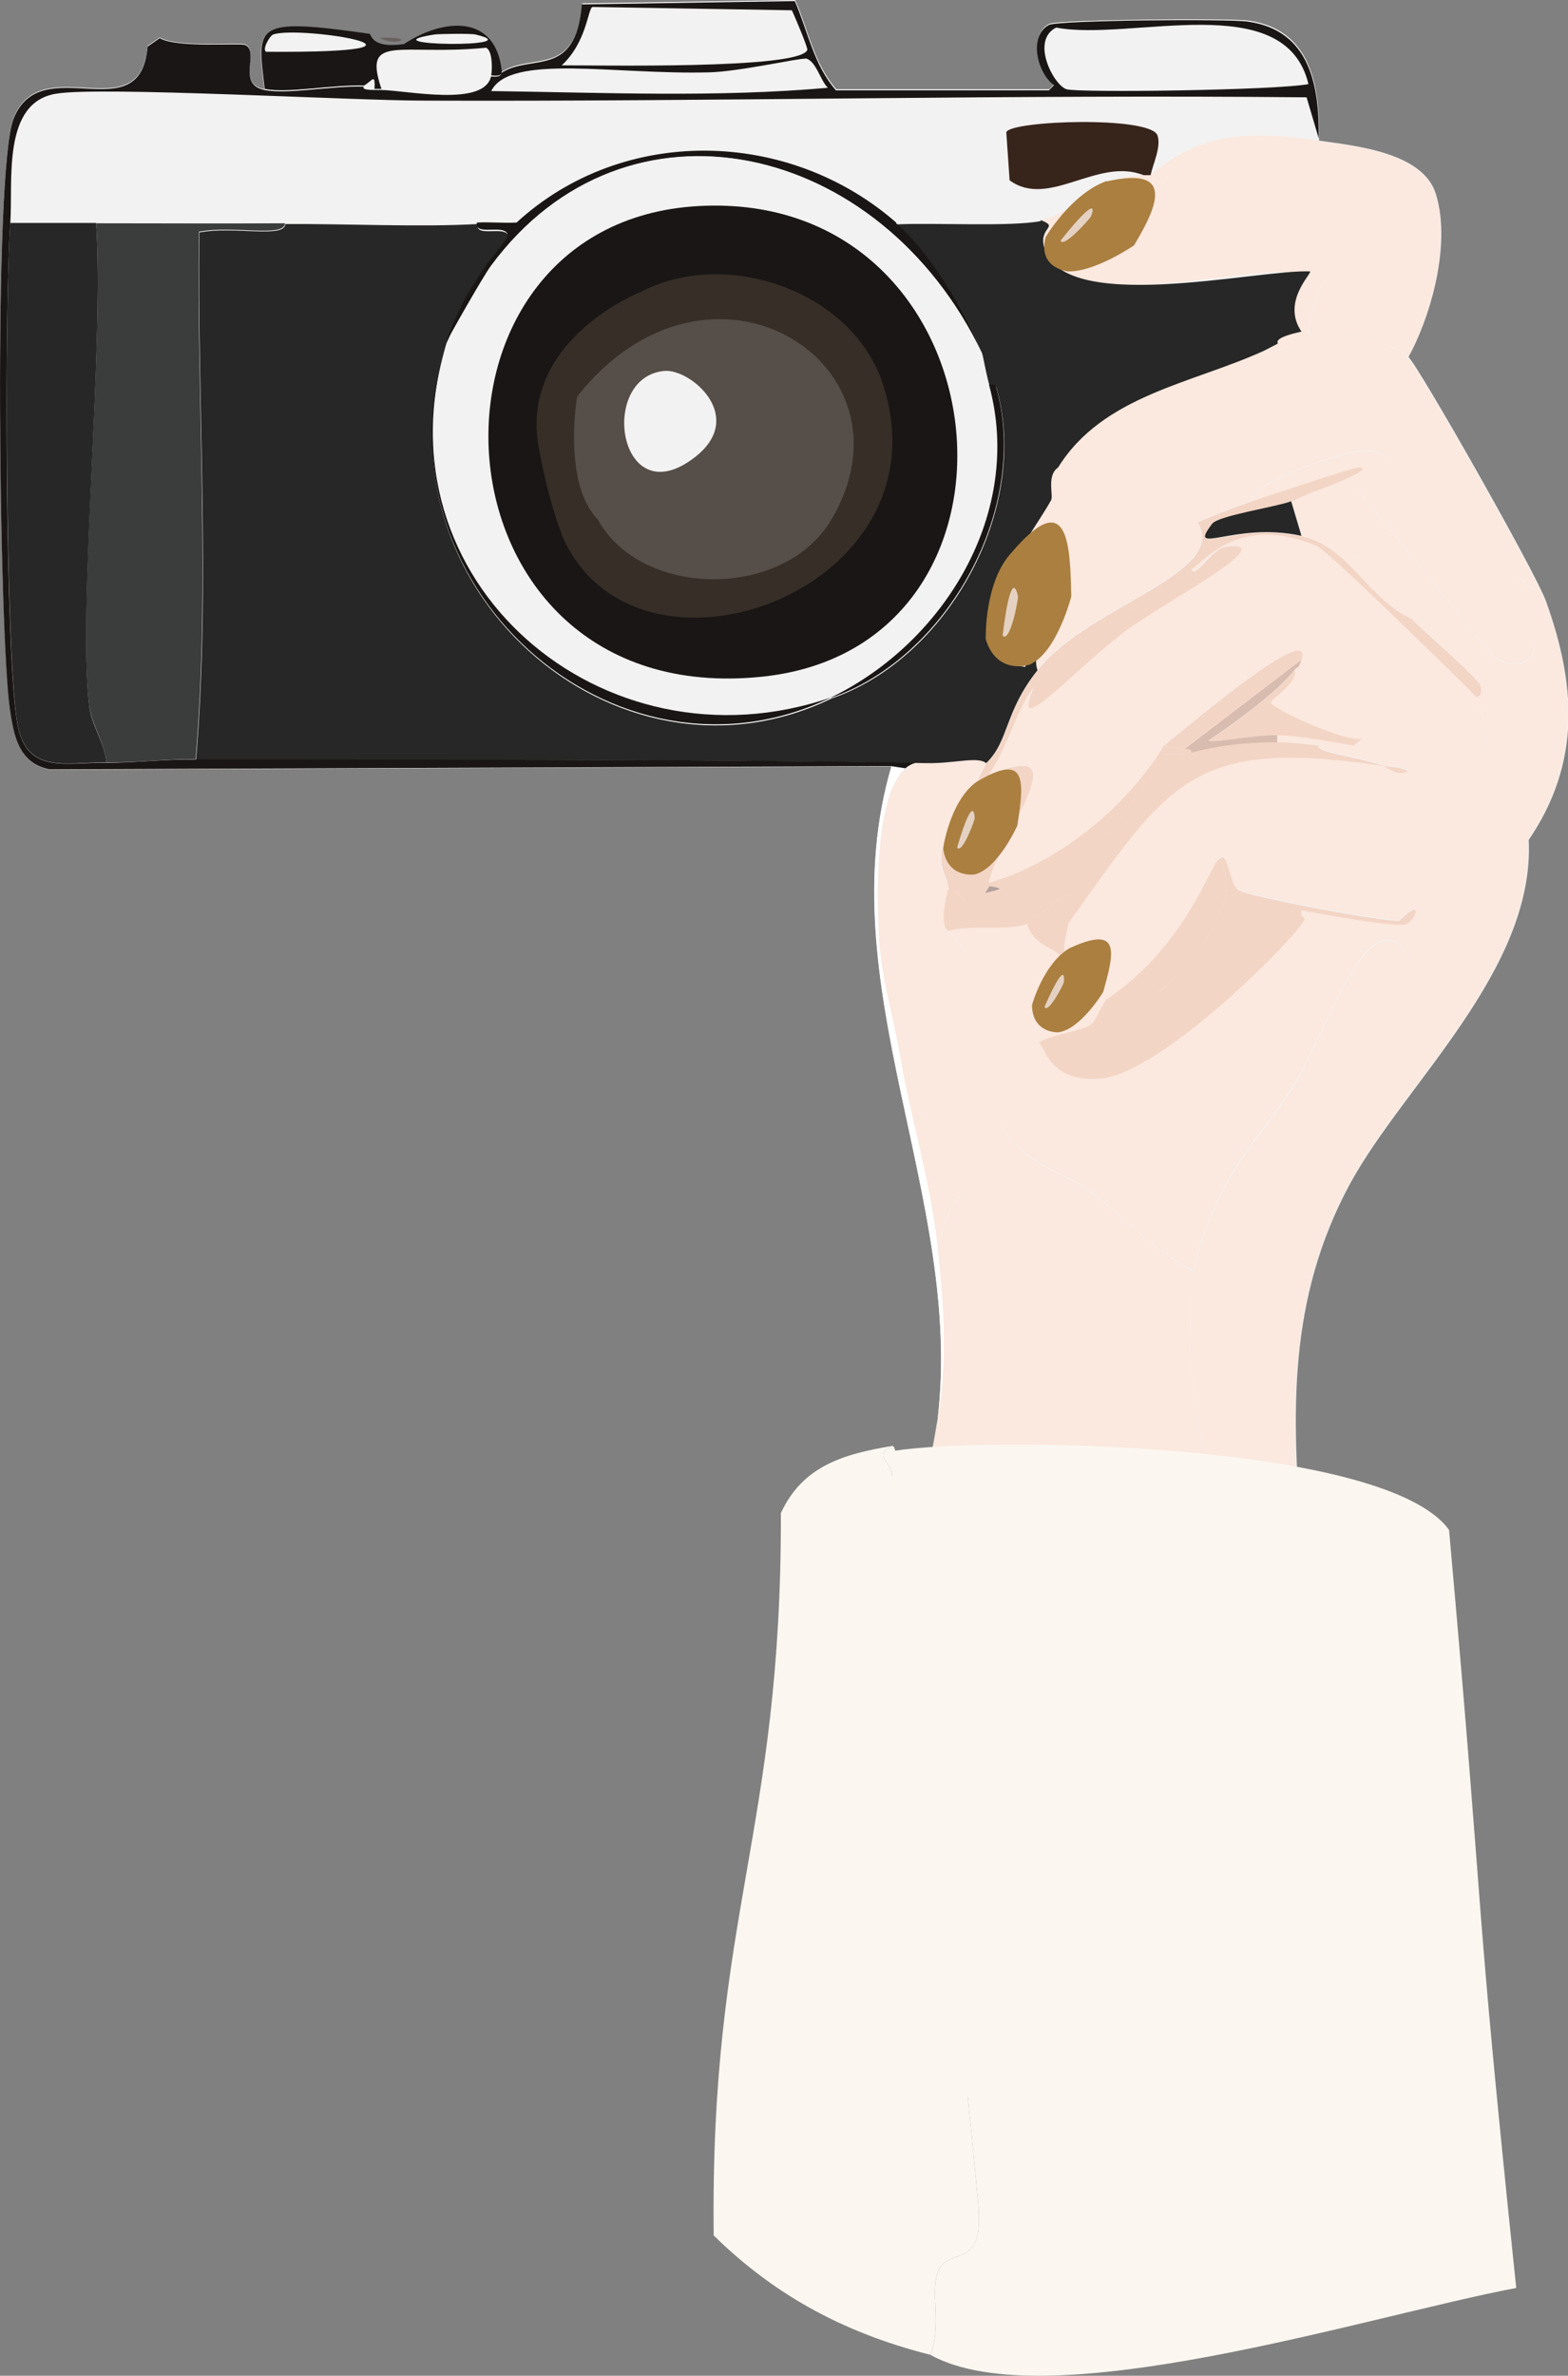
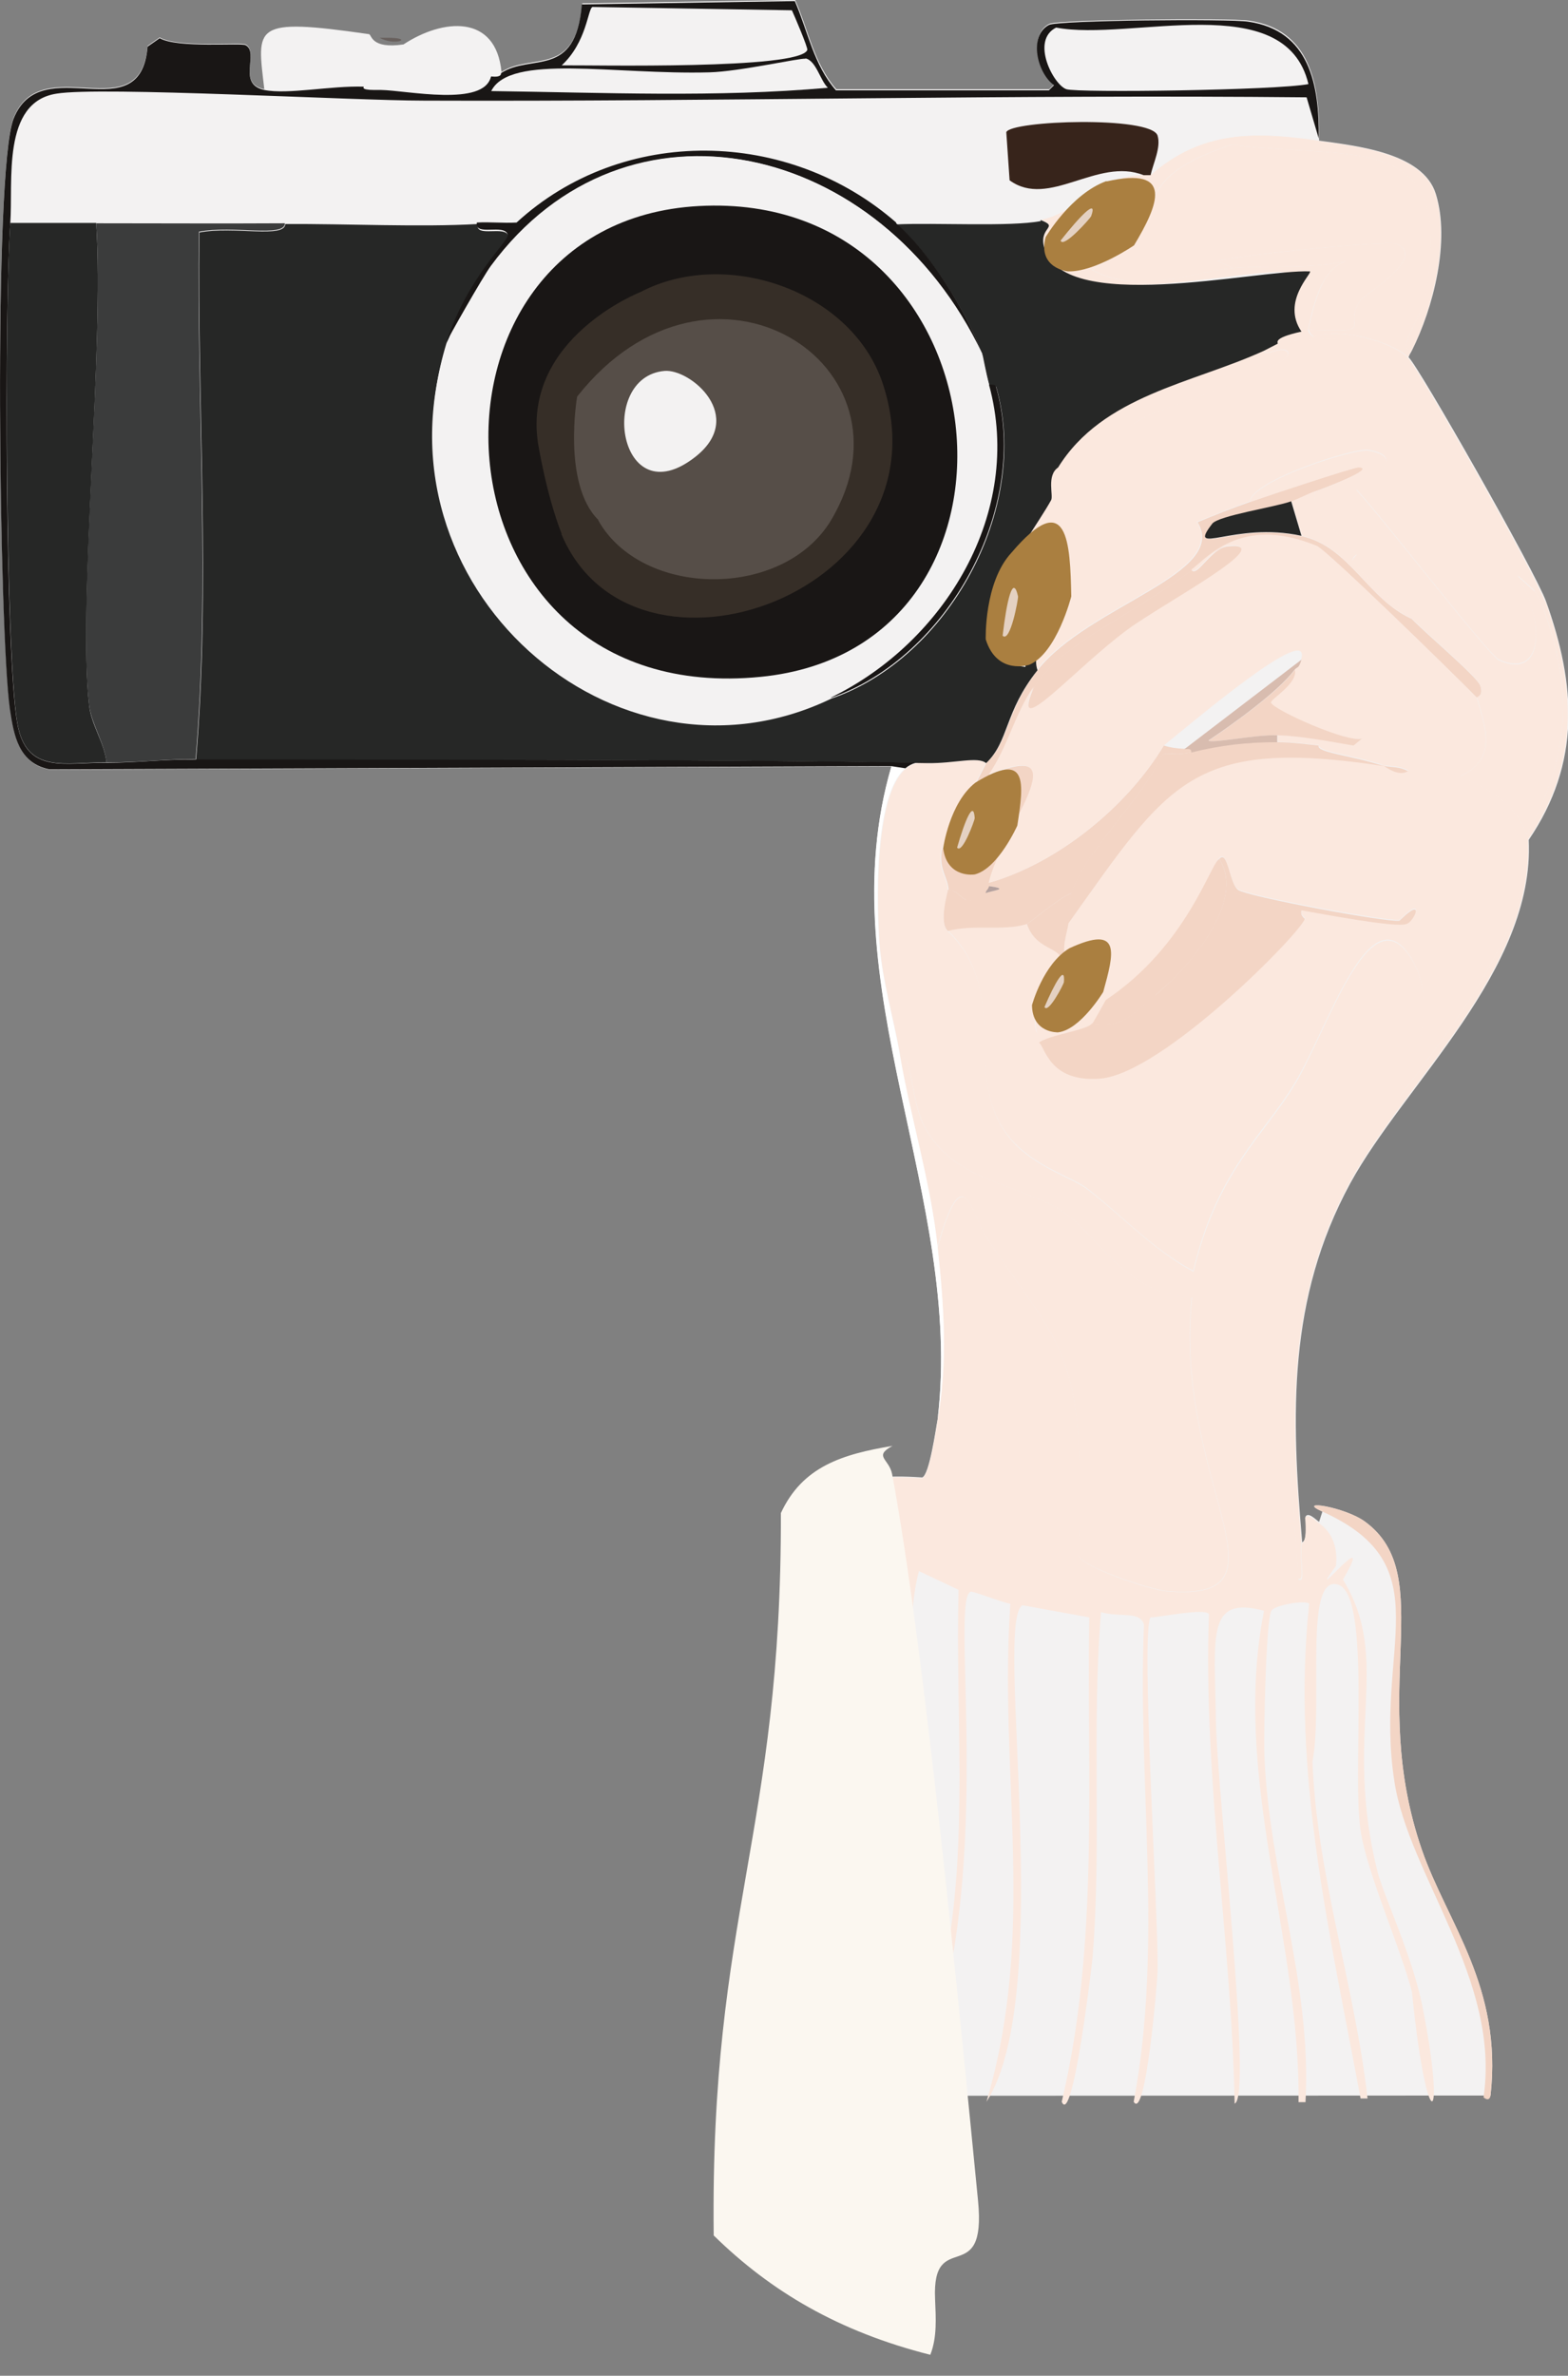
<svg xmlns="http://www.w3.org/2000/svg" id="_レイヤー_2" viewBox="0 0 42.71 64.69">
  <rect x="0" y="0" width="42.71" height="64.69" fill="#808080" stroke="none" />
  <g id="_レイヤー_1-2">
    <path d="M40.6,57.06c.33-2.96-1.18-4.7-1.87-6.69-1.49-4.32.46-7.45-1.54-8.93-.55-.41-1.93-.62-1.17-.28l-.09.28c-.1-.07-.3-.28-.37-.14.06.73-.09.67-.09.7-.3-3.49-.4-6.63,1.31-9.78,1.48-2.71,5.03-5.81,4.86-9.35,1.43-2.1,1.29-4.22.47-6.5-.28-.78-3.46-6.38-3.74-6.64.01-.07.06-.12.09-.19.58-1.15,1.05-2.98.65-4.26-.35-1.13-2.19-1.31-3.18-1.45v-.09c.02-1.46-.25-2.94-1.92-3.18-.51-.07-5.19-.03-5.43.09-.56.29-.32,1.31.14,1.64l-.14.14h-5.8c-.61-.7-.76-1.61-1.12-2.43l-5.8.09c-.17,2.04-1.37,1.33-2.2,1.87-.15-1.58-1.59-1.46-2.67-.75-.9.13-.86-.27-.94-.28-3.2-.46-3.05-.22-2.85,1.5-.76-.15-.13-1.02-.51-1.22-.13-.07-1.85.1-2.34-.19l-.33.23c-.19,2.34-2.89.06-3.65,1.96C-.19,4.65-.02,17.29.28,19.32c.11.72.22,1.47,1.08,1.64l22.92-.09c-1.73,5.93,1.98,11.73,1.26,17.77-.05.25-.22,1.51-.42,1.59-4.1-.29-2.86,2.01-2.85,4.07,0,7.6-2.2,6.53-2.62,12.77" style="fill:#f3f2f2;" />
    <path d="M40.6,57.06s-.02.19-.19.05c.47-3.21-2.04-6.04-2.43-8.61-.56-3.63,1.33-5.86-1.96-7.34-.76-.34.62-.13,1.17.28,2,1.48.05,4.62,1.54,8.93.69,1.99,2.2,3.73,1.87,6.69Z" style="fill:#f3d5c5;" />
    <path d="M35.45,42c-.07.44.11,1.1-.09.98-.25-3.69-.63-7.19,1.12-10.57.45-.86,1.14-1.61,1.59-2.48,3.75-4.87,6.02-8.74-2.15-9.64-.39-.04-.72-.09-1.12-.09v-.19c.65.02,1.41.17,2.06.28.8.14,2.16.51,2.9.84.78.35,1.51.71,1.82,1.59,1.2-2.17,1.28-3.94.42-6.27l.09-.09c.82,2.28.96,4.4-.47,6.5.17,3.55-3.39,6.64-4.86,9.35-1.71,3.15-1.61,6.29-1.31,9.78Z" style="fill:#fbe8de;" />
    <path d="M10.34,1.03c.09,0,.19,0,.28,0,.65.01.14.23-.28,0Z" style="fill:#68605d;" />
    <path d="M26.85,20.77l-1.22,2.39c-.08.54.17.72.19,1.08,0,.06-.26.9,0,1.12,1.66,1.59.48,3.75,1.5,5.38.62.99,1.84,1.29,2.29,1.64.97.74,1.8,1.66,2.9,2.25.65-2.74,1.91-3.69,2.76-5.1.89-1.48,1.99-5.07,3.09-3.55.83,1.14.29,2.87-.28,3.98-.45.87-1.14,1.61-1.59,2.48-1.75,3.38-1.38,6.88-1.12,10.57.21.11.02-.54.09-.98,0-.03.15.03.09-.7.07-.14.27.07.37.14.4.27.52.72.47,1.17-.94,1.29,1.18-1.32.19.37,1.36,2.22-.01,4.14.94,7.95.16.64.94,2.27,1.22,3.65.67,3.35.13,3.73-.28-.37-.33-1.26-1.23-3.25-1.4-4.4-.24-1.59.3-6.4-.61-6.69-.95-.3-.4,3.22-.7,4.82.12,3.12,1.15,6.08,1.5,9.17h-.19c-.83-4.48-1.89-8.87-1.4-13.47-.08-.11-.94.03-1.03.19-.15.26-.21,3.35-.19,3.93.12,3.2,1.3,6.24,1.12,9.45h-.19c.05-4.47-1.83-8.85-.94-13.38-1.58-.42-1.34.68-1.31,2.99.02,1.84,1.01,10.26.51,10.43-.08-4.34-.86-8.88-.7-13.33-.12-.17-1.34.09-1.59.09-.28.39.23,8.38.19,9.64,0,.22-.32,4.1-.65,3.55.81-4.28.1-8.67.28-13-.13-.37-.6-.18-1.17-.33-.26,3.12.02,6.28-.23,9.4-.02.21-.54,4.64-.84,3.93,1.02-4.29.68-8.8.75-13.19l-1.82-.33c-.79.45.93,10.56-.98,13.52,1.38-4.66.33-8.87.65-13.56-.17-.02-1.02-.35-1.08-.33-.52.2.44,6.11-.7,10.99-.08.33-.69,2.59-.75,2.71-.73,1.53.68-3.22.75-3.55.65-3.35.28-6.8.37-10.2l-1.08-.51c-.53,2,.23,4.52-.14,7.53-.29,2.3-1.51,4.42-1.78,6.74-.46.73-.15-.79-.09-1.03.46-2.06,1.59-3.95,1.78-6.83.14-2.19-.36-4.36-.09-6.55-.62-.36-.75-1.16-1.03-.19-.47,1.59.13,5.05-.28,7.3-.27,1.46-1.94,4.9-2.06,7.48-.45.65.31-2.83.37-3.09.33-1.26,1.33-3.46,1.5-4.49.29-1.8-.03-4.21.09-6.08.05-.73.43-1.58.47-1.87.03-.19-.54-.6.14-1.26-2.31.16-1.46,2.15-1.45,3.6.08,8.01-2.18,6.68-2.62,13.19-.23.17-.18-.14-.19-.14.42-6.24,2.63-5.17,2.62-12.77,0-2.06-1.25-4.36,2.85-4.07.2-.08.38-1.34.42-1.59.28-1.57.17-3.09,0-4.68.7-2.57.94-.89,1.31-.33,2.05,3.13,2.74,2.96,2.53,8.7.12.35,1.99.95,2.39.98,3.66.32.18-2.93.7-8-1.89-.09-2.56-1.75-3.6-2.39-1.22-.74-2.91-.77-3.7-2.29-.35-.68-.31-1.89-.65-1.92-.17-.98-.49-2.05-.56-3.04-.08-1.16-.2-5.21,1.31-4.91.73.01,1.37-.19,1.59,0Z" style="fill:#fbe8de;" />
    <path d="M38.45,9.54c-.03.06-.08.12-.09.19-.49-.46-1.9-.82-2.57-.56-.13-.1-.13-.18-.14-.19,1.95.07.88-.04,1.4-.8.11-.16,1.87-1.19.98-1.54-.23-.09-4.19.28-4.86.47l.42.19c-1.19.1-2.47.76-3.84.05,2.57-1.48.54-2.3,3.79-3.41,3.52.44,6.11-.45,5.29,4.16-.09.48-.82,1.44-.37,1.45Z" style="fill:#fbe8de;" />
    <path d="M35.92,3.84c.99.14,2.83.32,3.18,1.45.39,1.28-.08,3.11-.65,4.26-.44,0,.29-.97.37-1.45.82-4.61-1.77-3.72-5.29-4.16-3.25,1.11-1.22,1.93-3.79,3.41,1.36.71,2.64.05,3.84-.05,1.14-.1,2.29.07,3.41-.28-.79.12-1.1.67-1.36,1.96,0,.01,0,.09.14.19.67-.26,2.08.1,2.57.56.28.26,3.46,5.86,3.74,6.64l-.09.09c-.05-.13-.13-.25-.19-.37-.77-1.81-2.5-3.91-3.27-5.85-.91-1.19-2.36-1.07-3.74-.89.04-.02-.17-.15.65-.33-.55-.82-.4-1.57-.47-1.61-1.44-.06-6.12,1.2-6.54-.73-.11-.52.42-.5-.09-.7,1.07-.22,1.64-1.23,2.81-1.22h.19c1.41-1.22,2.85-1.18,4.58-.94Z" style="fill:#fbe8de;" />
    <path d="M38.07,29.93c.58-1.11,1.11-2.83.28-3.98-1.1-1.51-2.19,2.07-3.09,3.55-.85,1.41-2.11,2.36-2.76,5.1-1.1-.58-1.93-1.5-2.9-2.25-.45-.34-1.67-.65-2.29-1.64-1.02-1.63.16-3.79-1.5-5.38.69-.18,1.53,0,2.15-.19.27.82,1.12.56.94,1.22-.2.23-.67.99-.7,1.25-.15,1.14.97.72,1.03.75.18.1-.45,1.12.75.99,1.7-.18,5.49-4,5.57-4.35,0-.01-.14-.08-.09-.23.48.08,2.53.49,2.85.37.23-.08.52-.8-.19-.09-.29.05-4.17-.66-4.4-.84-.25-.2-.29-1.11-.51-.84-.23.1-.94,3.6-4.7,5.33-.98-1.59.68-2.01.59-2.53-.24-.26-.03-.78,0-1.03,2.76-3.88,3.35-5.09,8.61-4.3.03.01.39.3.65.14-.21-.12-.44-.11-.65-.14-.97-.31-1.85-.37-1.78-.56,8.17.9,5.9,4.77,2.15,9.64Z" style="fill:#fbe8de;" />
    <path d="M25.54,33.96c-.19-1.78-.73-3.49-1.03-5.24.35.02.3,1.24.65,1.92.78,1.52,2.47,1.55,3.7,2.29,1.04.63,1.71,2.3,3.6,2.39-.52,5.07,2.96,8.32-.7,8-.4-.04-2.27-.63-2.39-.98.22-5.74-.48-5.57-2.53-8.7-.37-.56-.61-2.24-1.31.33Z" style="fill:#fbe8de;" />
    <path d="M35.83,13.38c-.22.08-.44.2-.65.28-.44.16-1.98.39-2.15.61-.71.92.6-.07,2.43.33,1.3.29,1.8,1.72,2.99,2.25.36.38,1.79,1.58,1.87,1.82.1.29-.1.31-.09.33-.53-.54-4.07-4-4.35-4.12-2.08-.85-2.99.34-3.41.65-2.03,1.47-3.46,1.94-4.3,3.18-.51.76-.69,1.64-1.22,2.39,2.55-1.05.32,1.5,0,2.95,0,.03,0,.06,0,.09-.02.09-.09.11-.09.19-.19.09-.18.23-.51.19-.11-.01-.34-.32-.51-.28-.02-.36-.26-.54-.19-1.08l1.22-2.39c.63-.59.5-1.38,1.4-2.53,1.4-1.76,5.21-2.61,4.35-4.02.48-.2.96-.39,1.45-.56.36-.13,2.79-.94,2.95-.94.55.02-1.08.62-1.17.65Z" style="fill:#f3d5c5;" />
    <path d="M32.27,20.39c.1,0,.19-.03.19.09-.55.14-.72-.07-.84.14-.5,1.13-2.1,2.61-2.43,3.7-.3.09-1.15.82-1.22.84-.62.2-1.46,0-2.15.19-.26-.22,0-1.07,0-1.12.18-.04.41.27.51.28.34.04.32-.1.51-.19.15-.07.71-.11.09-.19,0-.03,0-.06,0-.09,1.87-.53,3.77-2.07,4.77-3.74.19.06.36.08.56.09Z" style="fill:#f3d5c5;" />
    <path d="M35.64,8.98c.28-1.34.57-1.84,1.36-1.96-1.13.35-2.28.18-3.41.28l-.42-.19c.67-.19,4.64-.56,4.86-.47.88.36-.87,1.38-.98,1.54-.52.76.54.87-1.4.8Z" style="fill:#fbe8de;" />
    <path d="M41.81,16.09l-.47-.42c.71,1.15.76,2.85-.51,2.29-.28-.12-3.29-4.02-3.88-4.63,0-.09,1.58-.86.33-1.08-.39-.07-3.2.84-3.23,1.4-.49.17-.97.37-1.45.56.86,1.41-2.95,2.26-4.35,4.02-.23-.65.62-1.66.56-2.43.59-1.59-.74-1.02-.79-1.45.79-1.64,1.94-2.29,3.08-2.95.52-.3,4.26-1.45,3.98-1.82-.15-.2-.63.16-.65-.05.12-.05.26-.12.37-.19,1.38-.18,2.83-.3,3.74.89.77,1.93,2.5,4.04,3.27,5.85Z" style="fill:#fbe8de;" />
    <path d="M41.81,16.09c.05.13.14.25.19.37.86,2.33.78,4.1-.42,6.27-.31-.88-1.04-1.24-1.82-1.59,1.03-.45.72-1.3.47-2.15,0-.02.19-.04.09-.33-.08-.24-1.51-1.45-1.87-1.82-.51-.53-1.13-.98-1.59-1.54-.06-.08.1-.18.09-.19-.51-.64-1.28-1.15-1.12-1.73.09-.03,1.72-.64,1.17-.65-.15,0-2.58.81-2.95.94.03-.57,2.84-1.47,3.23-1.4,1.25.22-.33.99-.33,1.08.59.61,3.61,4.51,3.88,4.63,1.28.56,1.22-1.14.51-2.29l.47.42Z" style="fill:#fbe8de;" />
    <path d="M40.22,18.99c.25.85.57,1.71-.47,2.15-.74-.33-2.1-.7-2.9-.84l.23-.19c-.39.13-2.45-.8-2.48-.98-.01-.09.74-.52.65-.89.08-.1.11-.01.19-.28.32-1.08-2.97,1.72-3.74,2.34-1.01,1.67-2.9,3.21-4.77,3.74.32-1.44,2.55-4,0-2.95.52-.75.7-1.63,1.22-2.39-.67,1.57,1.13-.53,2.57-1.59.92-.67,4.18-2.4,2.71-2.25-.44.05-.82.83-.98.65.43-.31,1.34-1.5,3.41-.65.28.11,3.82,3.57,4.35,4.12Z" style="fill:#fbe8de;" />
    <path d="M34.8,20.21c.41,0,.73.05,1.12.09-.07.19.81.25,1.78.56-5.25-.79-5.85.43-8.61,4.3.03-.28.01-.57.09-.84.33-1.09,1.94-2.57,2.43-3.7.12-.21.29,0,.84-.14.79-.2,1.51-.29,2.34-.28Z" style="fill:#f3d5c5;" />
    <path d="M36.86,20.3c-.65-.11-1.41-.26-2.06-.28-.62-.02-1.82.24-1.87.14.66-.44,1.9-1.33,2.34-1.92.09.37-.67.8-.65.89.03.18,2.09,1.11,2.48.98l-.23.19Z" style="fill:#f3d5c5;" />
    <path d="M35.45,17.96c-.08.27-.11.18-.19.28-.44.59-1.68,1.48-2.34,1.92.05.1,1.25-.16,1.87-.14v.19c-.82,0-1.54.08-2.34.28,0-.12-.08-.09-.19-.09l3.18-2.43Z" style="fill:#d8bcaf;" />
    <path d="M34.42,9.54c.03.21.5-.15.65.05.29.38-3.45,1.52-3.98,1.82-1.15.65-1.84,1.6-2.76,2.33-.04-.28.1-.75.47-1.02,1.22-1.97,3.67-2.29,5.61-3.18Z" style="fill:#fbe8de;" />
    <path d="M35.45,24.79c-.04.16.1.22.09.23-.08.35-3.86,4.21-5.57,4.35-1.4.11-1.5-.87-1.67-.98.27-.21,1.32-.34,1.44-.52.9.13,1.11-.28,1.68-.75,1.12-.53,1.74-1.71,2.2-2.81.58.22,1.21.36,1.82.47Z" style="fill:#f3d5c5;" />
    <path d="M31.43,27.13c-.57.46-.78.87-1.68.75.04-.06.34-.59.37-.65,2.21-1.47,2.86-3.74,3.09-3.84.75,1.17-.84,2.98-1.78,3.74Z" style="fill:#f3d5c5;" />
    <path d="M35.45,24.79c-.61-.11-1.24-.24-1.82-.47-.45,1.1-1.07,2.27-2.2,2.81.93-.76,2.53-2.58,1.78-3.74.23-.27.27.64.51.84.23.18,4.1.9,4.4.84.71-.7.41.02.19.09-.32.11-2.37-.29-2.85-.37Z" style="fill:#f3d5c5;" />
    <path d="M29.19,24.32c-.08.27-.06.57-.09.84-.03.25-.24.77,0,1.03-.05.05-.15.15-.19.19.18-.65-.66-.4-.94-1.22.07-.02.92-.75,1.22-.84Z" style="fill:#f3d5c5;" />
    <path d="M37.7,20.86c.22.03.45.02.65.14-.27.16-.62-.13-.65-.14Z" style="fill:#f3d5c5;" />
    <path d="M28.16,18.71c.84-1.24,2.27-1.71,4.3-3.18.16.18.54-.61.98-.65,1.47-.16-1.79,1.57-2.71,2.25-1.45,1.06-3.25,3.16-2.57,1.59Z" style="fill:#f3d5c5;" />
    <path d="M38.45,16.84c-1.19-.52-1.69-1.96-2.99-2.25l-.28-.94c.21-.08.44-.2.65-.28-.15.58.61,1.09,1.12,1.73,0,0-.16.11-.09.19.46.56,1.08,1.02,1.59,1.54Z" style="fill:#fbe8de;" />
    <path d="M35.45,14.59c-1.83-.4-3.14.59-2.43-.33.17-.22,1.71-.45,2.15-.61l.28.94Z" style="fill:#262726;" />
    <path d="M26.85,24.32c0-.08.07-.09.09-.19.61.08.06.12-.09.19Z" style="fill:#b4a19e;" />
-     <path d="M35.45,17.96l-3.18,2.43c-.2-.01-.37-.03-.56-.09.77-.62,4.07-3.42,3.74-2.34Z" style="fill:#f3d5c5;" />
    <path d="M35.92,3.74v.09c-1.74-.25-3.18-.29-4.58.94.06-.31.29-.76.19-1.08-.18-.55-4-.42-4.12-.09l.09,1.31c1.07.78,2.38-.64,3.65-.14-1.16-.02-1.74,1-2.81,1.22-.83.17-2.89.05-3.93.09-2.92-2.56-7.44-2.66-10.34,0-.36.02-.72-.02-1.08,0-1.56.09-3.59-.01-5.24,0-1.71.01-3.43,0-5.15,0H.28c.08-1.14-.24-3.3,1.26-3.55,1.19-.21,8.06.18,10.01.19,8.01.03,16.03-.18,24.04-.09l.33,1.12Z" style="fill:#f3f2f2;" />
    <path d="M28.34,5.99c.52.2-.02.18.09.7.42,1.93,5.81.64,7.25.7.08.04-.79.82-.23,1.64-.83.18-.62.31-.65.33-.11.06-.26.13-.37.19-1.94.89-4.39,1.21-5.61,3.18-.32.22-.12.77-.19.89-.65,1.18-3.16,4.24-.7,4.54.07-.89.62-1.62.89-2.34.06.77-.79,1.78-.56,2.43-.91,1.14-.77,1.93-1.4,2.53-.22-.19-.86.01-1.59,0-6.64-.11-13.28-.08-19.93-.09.4-4.78.03-9.57.09-14.36.93-.18,2.33.17,2.34-.23,1.65-.01,3.68.09,5.24,0-.07.39.76.02.84.33.05.16-1.09,1.1-1.68,2.95-2.12,6.55,4.58,12.49,10.48,9.64,3.17-1.09,5.43-5.17,4.49-8.47-.02-.08-.18-.04-.19-.05-.11-.41-.17-.8-.19-.84-.44-1.18-1.4-2.73-2.34-3.55,1.03-.05,3.1.07,3.93-.09Z" style="fill:#262726;" />
    <path d="M7.76,6.08c0,.4-1.41.05-2.34.23-.06,4.79.31,9.58-.09,14.36-.81,0-1.63.1-2.43.09-.05-.53-.4-1.02-.47-1.54-.33-2.72.42-9.79.19-13.14,1.71,0,3.43.01,5.15,0Z" style="fill:#3b3c3c;" />
    <path d="M2.62,6.08c.23,3.36-.51,10.43-.19,13.14.06.53.42,1.01.47,1.54-1.11-.01-2.19.34-2.43-1.08-.32-1.89-.35-11.33-.19-13.61h2.34Z" style="fill:#262726;" />
    <path d="M31.34,4.77h-.19c-1.26-.5-2.58.92-3.65.14l-.09-1.31c.11-.32,3.94-.45,4.12.09.1.32-.12.76-.19,1.08Z" style="fill:#37241b;" />
    <path d="M24.66,20.92c-.88.74-.78,3.78-.71,4.76.07.99.39,2.06.56,3.04.3,1.75.84,3.46,1.03,5.24.17,1.59.28,3.11,0,4.68.72-6.04-3-11.84-1.26-17.77" style="fill:#fff;" />
    <path d="M24.27,20.86l-22.92.09c-.85-.17-.97-.92-1.08-1.64C-.02,17.29-.19,4.65.37,3.23c.76-1.9,3.46.38,3.65-1.96l.33-.23c.49.28,2.21.12,2.34.19.38.2-.25,1.06.51,1.22.64.13,1.81-.12,2.71-.09.01,0-.11.09.28.09.06,0,.13,0,.19,0,.69.01,2.82.47,2.99-.37.32.04.27-.09.28-.09.82-.54,2.03.17,2.2-1.87l5.8-.09c.36.83.51,1.73,1.12,2.43h5.8l.14-.14c-.46-.33-.7-1.34-.14-1.64.24-.13,4.92-.17,5.43-.09,1.67.24,1.94,1.72,1.92,3.18l-.33-1.12c-8.02-.08-16.03.12-24.04.09-1.95,0-8.82-.39-10.01-.19C.04,2.78.36,4.94.28,6.08c-.16,2.28-.14,11.73.19,13.61.24,1.42,1.33,1.06,2.43,1.08.8,0,1.62-.1,2.43-.09,6.64.01,13.28-.01,19.93.09-.24-.05-.43.01-.6.15" style="fill:#191615;" />
    <path d="M28.76.75c2.05.39,6.25-1.1,6.88,1.54-.87.17-6.28.24-6.59.14-.35-.11-.99-1.33-.28-1.68Z" style="fill:#f3f2f2;" />
    <path d="M16.14.19l5.43.09c.07.15.44,1.02.42,1.08-.2.54-5.86.41-6.69.42.69-.64.71-1.55.84-1.59Z" style="fill:#f3f2f2;" />
    <path d="M21.94,1.59c.29.06.4.6.61.8-3.03.27-6.12.13-9.17.09.51-1.03,3.36-.44,5.94-.51.82-.02,2.49-.4,2.62-.37Z" style="fill:#f3f2f2;" />
    <path d="M13.38,2.06c-.18.84-2.31.39-2.99.37-.51-1.53.5-.9,2.85-1.12.18.08.17.59.14.75Z" style="fill:#f3f2f2;" />
-     <path d="M13.66,1.96s.04.14-.28.09c.03-.16.04-.67-.14-.75-2.35.23-3.37-.41-2.85,1.12-.06,0-.13,0-.19,0,.01-.42-.03-.25-.28-.09-.9-.03-2.08.22-2.71.09-.2-1.72-.35-1.96,2.85-1.5.07.01.03.41.94.28,1.08-.71,2.51-.83,2.67.75Z" style="fill:#191615;" />
    <path d="M10.2,2.43c-.39,0-.27-.09-.28-.09.25-.15.3-.32.28.09Z" style="fill:#f3f2f2;" />
    <path d="M7.44.94c.72-.26,5.42.51-.19.47-.12-.06.1-.44.19-.47Z" style="fill:#f3f2f2;" />
    <path d="M11.83.94c.15-.02,1.01-.03,1.12,0,1.6.37-3.09.31-1.12,0Z" style="fill:#f3f2f2;" />
    <path d="M24.41,6.08c.94.82,1.9,2.38,2.34,3.55-2.77-5.81-9.7-7.38-13.38-2.39-.22.3-1.18,1.99-1.22,2.1.6-1.84,1.73-2.78,1.68-2.95-.09-.31-.91.06-.84-.33.36-.02.72.02,1.08,0,2.9-2.66,7.41-2.56,10.34,0Z" style="fill:#191615;" />
    <path d="M26.75,9.64s.08.43.19.84c.95,3.48-1.21,7.02-4.3,8.51-6.21,2.14-12.45-3.17-10.48-9.64.04-.12.99-1.8,1.22-2.1,3.68-4.99,10.61-3.43,13.38,2.39Z" style="fill:#f3f2f2;" />
-     <path d="M22.64,18.99c-5.89,2.85-12.59-3.09-10.48-9.64-1.97,6.47,4.27,11.78,10.48,9.64Z" style="fill:#191615;" />
    <path d="M22.64,18.99c3.09-1.5,5.25-5.04,4.3-8.51,0,0,.17-.03.19.05.94,3.29-1.32,7.37-4.49,8.47Z" style="fill:#191615;" />
    <path d="M19.04,5.61c8.4-.45,9.67,12.03,1.68,12.82-9.25.92-9.89-12.38-1.68-12.82Z" style="fill:#191615;" />
    <path d="M15.29,14.54c1.97,4.69,10.64,1.56,8.75-4.11-.85-2.53-4.28-3.69-6.59-2.48,0,0-3.2,1.25-2.8,4.09,0,0,.22,1.4.65,2.5Z" style="fill:#362e27;" />
    <path d="M16.29,14.16c1.19,2.13,5.05,2.17,6.35,0,2.52-4.23-3.3-7.95-6.92-3.36,0,0-.41,2.38.58,3.36Z" style="fill:#564e48;" />
    <path d="M18.1,10.1c.71-.06,2.24,1.24.84,2.34-2.09,1.64-2.67-2.18-.84-2.34Z" style="fill:#f3f2f2;" />
    <path d="M30.14,4.94c1.86-.42,1.41.64.75,1.74,0,0-1.06.73-1.8.71,0,0-.83-.08-.61-.93,0,0,.69-1.18,1.66-1.53Z" style="fill:#aa7f40;" />
    <path d="M28.89,6.55c.53-.67,1.02-1.18.83-.66-.02.05-.76.89-.83.66Z" style="fill:#e4d1c2;" />
    <path d="M27.55,15.05c1.54-1.81,1.6-.27,1.63,1.19,0,0-.39,1.54-1.14,1.86,0,0-.88.3-1.19-.69,0,0-.05-1.55.7-2.36Z" style="fill:#aa7f40;" />
    <path d="M27.31,17.31c.11-.94.28-1.7.42-1.07.01.06-.21,1.28-.42,1.07Z" style="fill:#e4d1c2;" />
    <path d="M26.57,21.31c1.44-.88,1.32,0,1.14,1.17,0,0-.52,1.17-1.16,1.33,0,0-.75.12-.86-.71,0,0,.17-1.24.88-1.79Z" style="fill:#aa7f40;" />
    <path d="M26.07,23.08c.21-.73.45-1.32.48-.8,0,.05-.34.99-.48.8Z" style="fill:#e4d1c2;" />
    <path d="M29.13,25.82c1.43-.66,1.21.14.92,1.19,0,0-.62,1.03-1.23,1.1,0,0-.7.03-.71-.74,0,0,.3-1.12,1.02-1.55Z" style="fill:#aa7f40;" />
    <path d="M28.45,27.42c.28-.65.57-1.17.53-.68,0,.05-.43.88-.53.68Z" style="fill:#e4d1c2;" />
-     <path d="M25.34,64.12c.19-.48.15-1.01.13-1.52-.09-1.98,1.41-.24,1.17-2.68-.51-5.19-1.46-15.07-2.34-19.78-.08-.42-.52-.48.01-.77.05,0,.07.14.08.13,2.55-.39,13.36-.24,15.08,2.16,1.03,11.5.63,9.14,1.83,20.64-4.08.77-12.8,3.58-15.96,1.82Z" style="fill:#fbf7f0;" />
    <path d="M25.34,64.12c-2.49-.63-4.34-1.72-5.9-3.25-.1-8.76,1.85-10.91,1.83-19.67.59-1.27,1.67-1.6,3.04-1.83-.53.29-.09.35-.01.77.88,4.71,1.83,14.59,2.34,19.78.24,2.44-1.26.7-1.17,2.68.02.51.06,1.04-.13,1.52Z" style="fill:#fbf7f0;" />
  </g>
</svg>